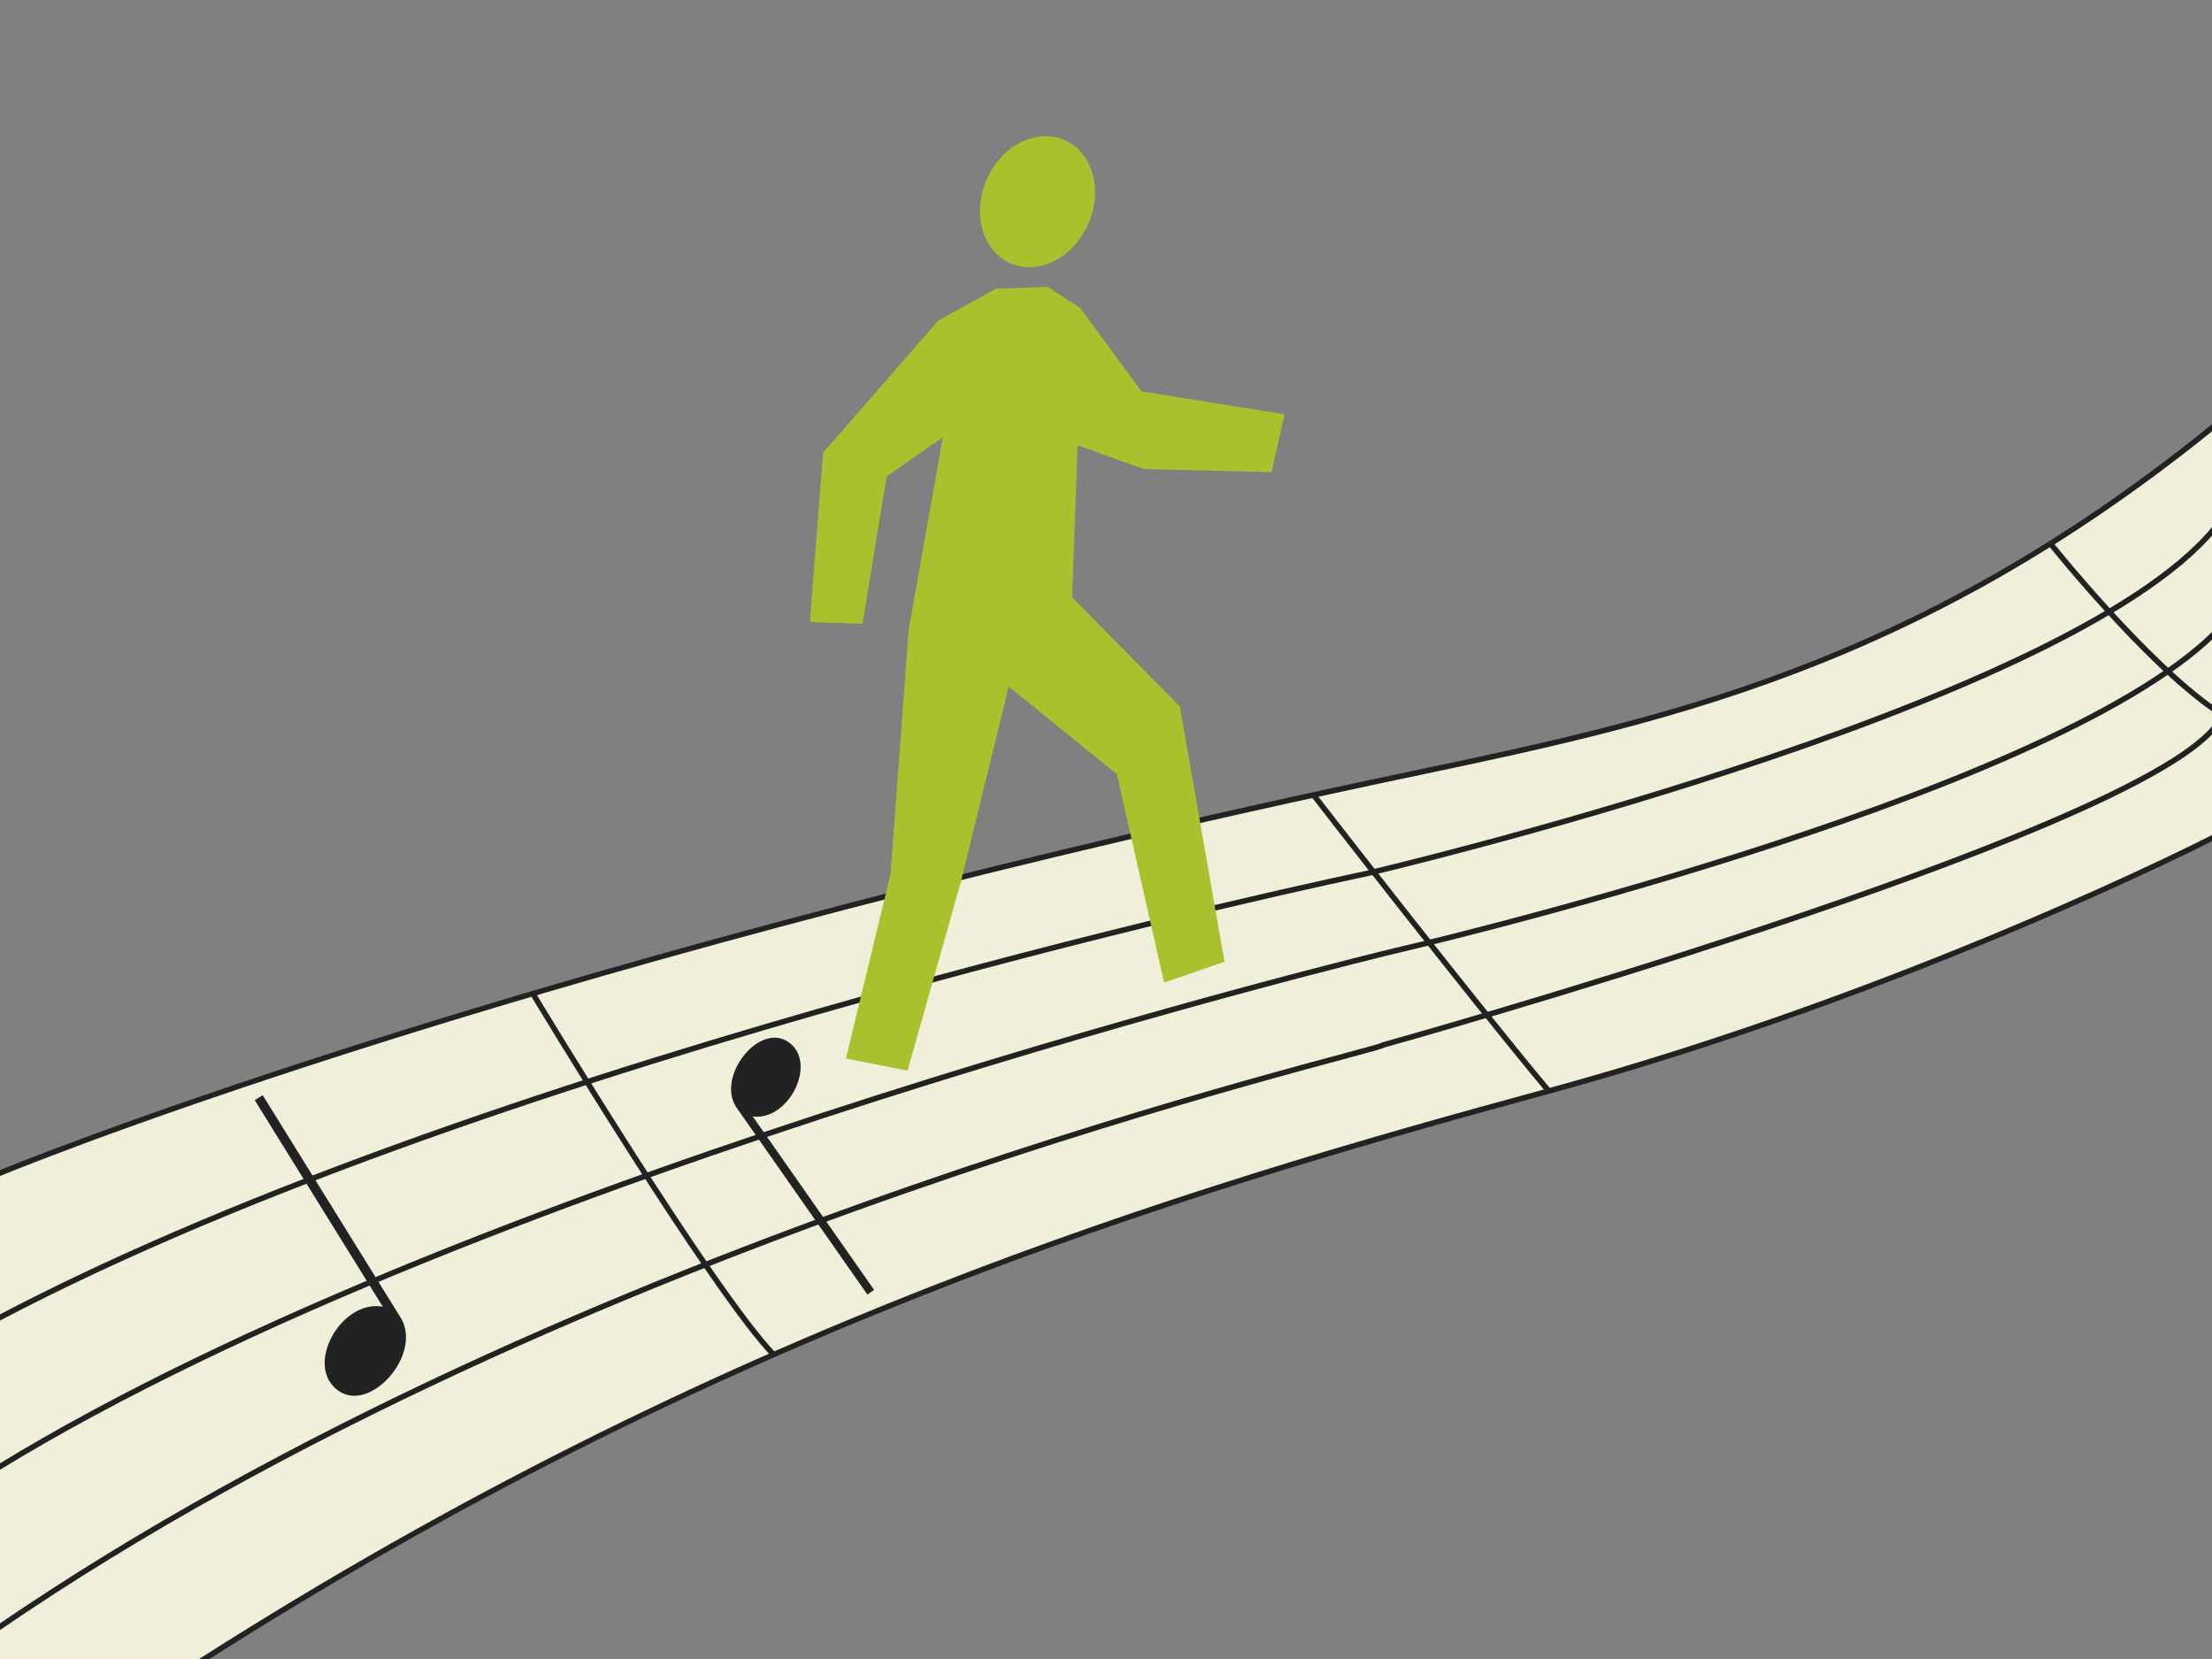
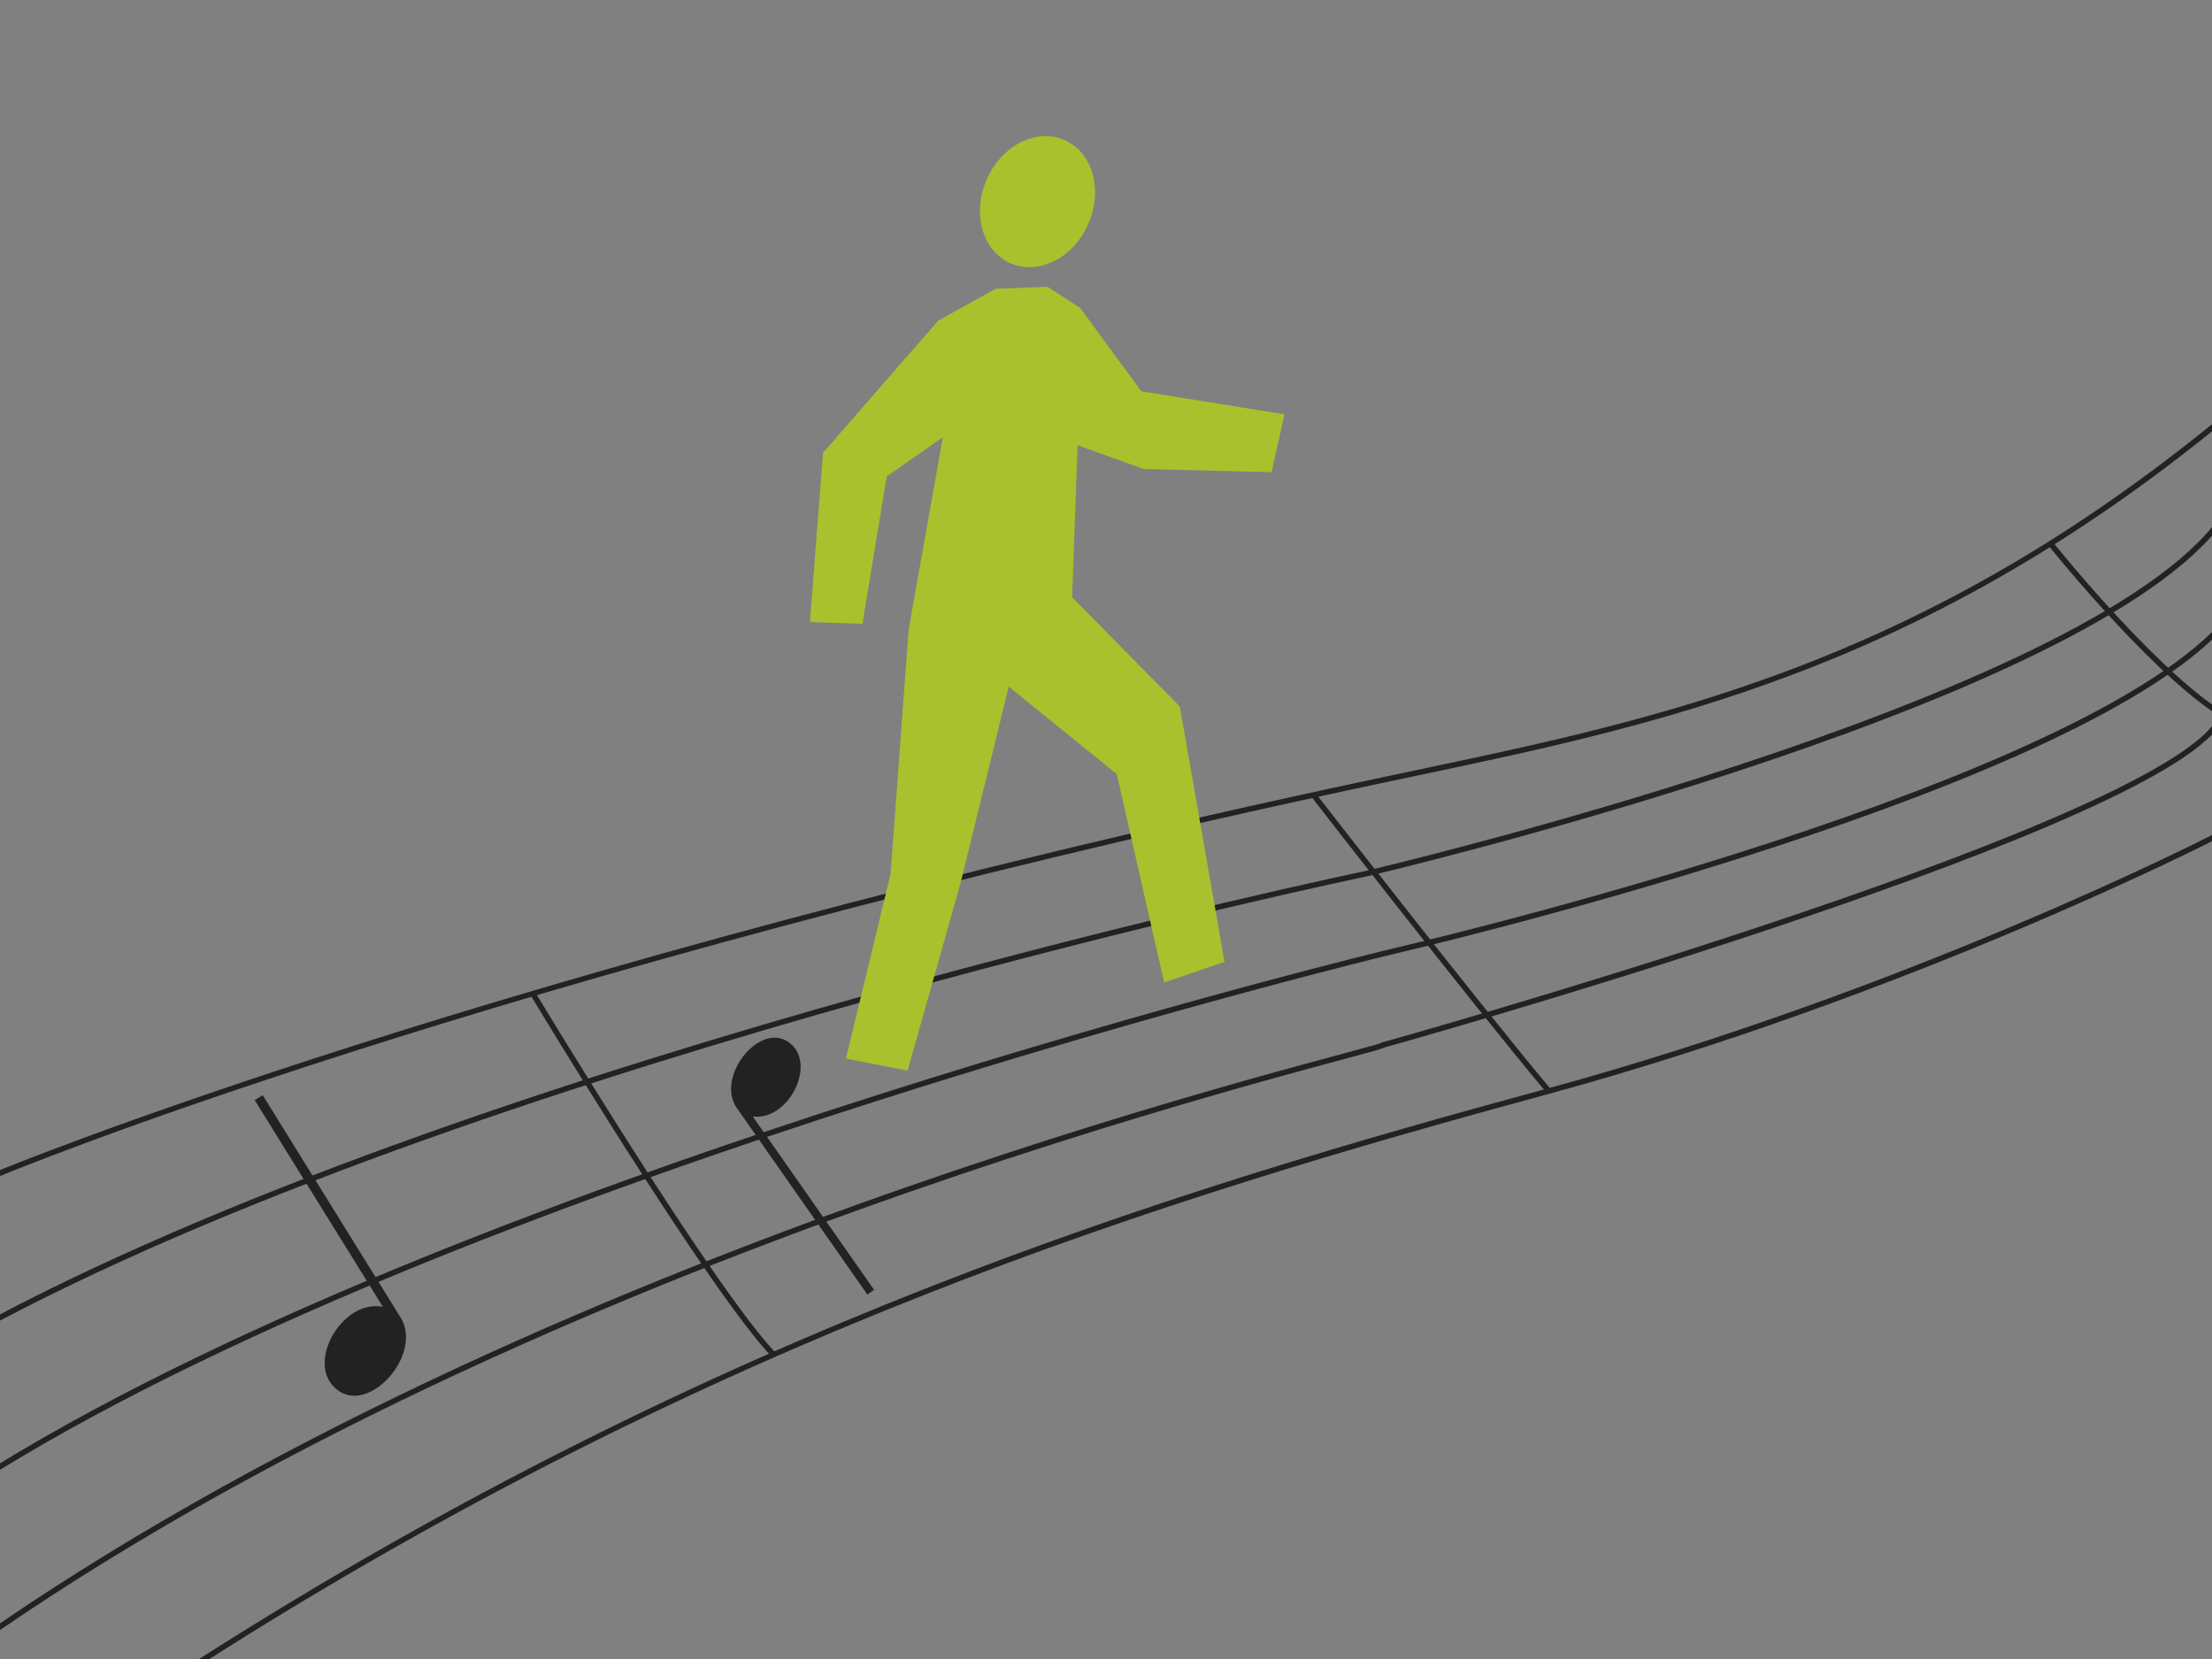
<svg xmlns="http://www.w3.org/2000/svg" version="1.1" x="0px" y="0px" width="400px" height="300px" viewBox="0 0 400 300" enable-background="new 0 0 400 300" xml:space="preserve">
  <rect x="0" y="0" width="400" height="300" fill="#808080" stroke="none" />
  <g>
-     <path fill-rule="evenodd" clip-rule="evenodd" fill="#EFEFDA" d="M-0.5,300.5v-88.166l0.307-0.128   c0.868-0.363,88.645-36.65,248.088-70.695c2.734-0.583,5.477-1.161,8.231-1.741c44.262-9.321,90.031-18.96,143.56-62.158   l0.814-0.657v74.352l-0.271,0.139c-0.546,0.28-55.342,28.234-120.866,46.04c-68.938,18.733-150.262,43.683-243.094,102.938   l-0.123,0.078H-0.5z" />
    <path fill="#222222" d="M400,78v73c0,0-54.537,28.004-120.769,46.002S130,240,36,300H0v-87.333c0,0,86.758-36.238,248-70.667   C294.12,132.152,343,124,400,78 M401,75.908l-1.628,1.313c-53.435,43.123-99.145,52.749-143.349,62.059   c-2.754,0.58-5.498,1.158-8.232,1.742C88.303,175.076,0.483,211.382-0.385,211.744L-1,212.001v0.666V300v1h1h36h0.292l0.246-0.157   c92.773-59.217,174.053-84.152,242.956-102.876c65.574-17.819,120.417-45.797,120.963-46.077L401,151.61V151V78V75.908L401,75.908z   " />
  </g>
  <path fill-rule="evenodd" clip-rule="evenodd" fill="none" stroke="#222222" stroke-miterlimit="10" d="M-0.5,294.5  C104.5,222.5,250,190,250,189c0,0,134.5-37.5,150.5-57.5" />
  <path fill-rule="evenodd" clip-rule="evenodd" fill="none" stroke="#222222" stroke-miterlimit="10" d="M-0.5,265.5  C87.5,211.5,252,172,252,172s117.833-27.166,148.5-57.5" />
  <path fill-rule="evenodd" clip-rule="evenodd" fill="none" stroke="#222222" stroke-miterlimit="10" d="M-0.5,238.5  C90.5,190.5,247,158,247,158s126.5-29.504,153.5-62.5" />
  <path fill="none" stroke="#222222" stroke-miterlimit="10" d="M370.75,98.25c0,0,17.167,21.5,29.833,30.167" />
  <path fill="none" stroke="#222222" stroke-miterlimit="10" d="M237.583,143.834c0,0,27.566,35.593,42.583,53.593" />
  <path fill="none" stroke="#222222" stroke-miterlimit="10" d="M96.396,179.751c0,0,32.354,53.749,43.687,65.416" />
  <path fill-rule="evenodd" clip-rule="evenodd" fill="#222222" d="M158.062,233.247l-21.94-31.351  c6.615,0.862,11.932-10.006,6.262-13.583c-5.195-3.274-12.757,6.244-9.313,11.804l23.779,33.979L158.062,233.247z" />
  <path fill-rule="evenodd" clip-rule="evenodd" fill="#222222" d="M46.065,198.944L69.227,236.3  c-7.531-1.413-14.323,10.715-8.047,15.179c5.749,4.086,15.029-6.348,11.433-12.942L47.509,198.05L46.065,198.944z" />
  <path fill-rule="evenodd" clip-rule="evenodd" fill="#A9C12D" d="M160.348,86.145l10.146-7.072l-6.192,34.845l-3.251,44.081  l-8.077,33.421l11.141,2.188l9.603-34.001l8.694-35.44l19.54,15.816l8.56,37.685l10.917-3.743l-8.081-46.171l-19.467-19.731  l0.981-27.508l11.95,4.294l23.125,0.574l2.337-10.463l-25.88-4.158L195.34,55.696l-5.891-3.828l-9.385,0.355l-10.387,5.737  l-20.844,23.921l-2.378,30.611l9.504,0.313L160.348,86.145z M189.604,47.661c5.638-2.145,9.322-8.896,8.225-15.076  c-1.098-6.181-6.561-9.453-12.199-7.309c-5.641,2.146-9.324,8.897-8.227,15.078C178.5,46.535,183.962,49.808,189.604,47.661z" />
</svg>